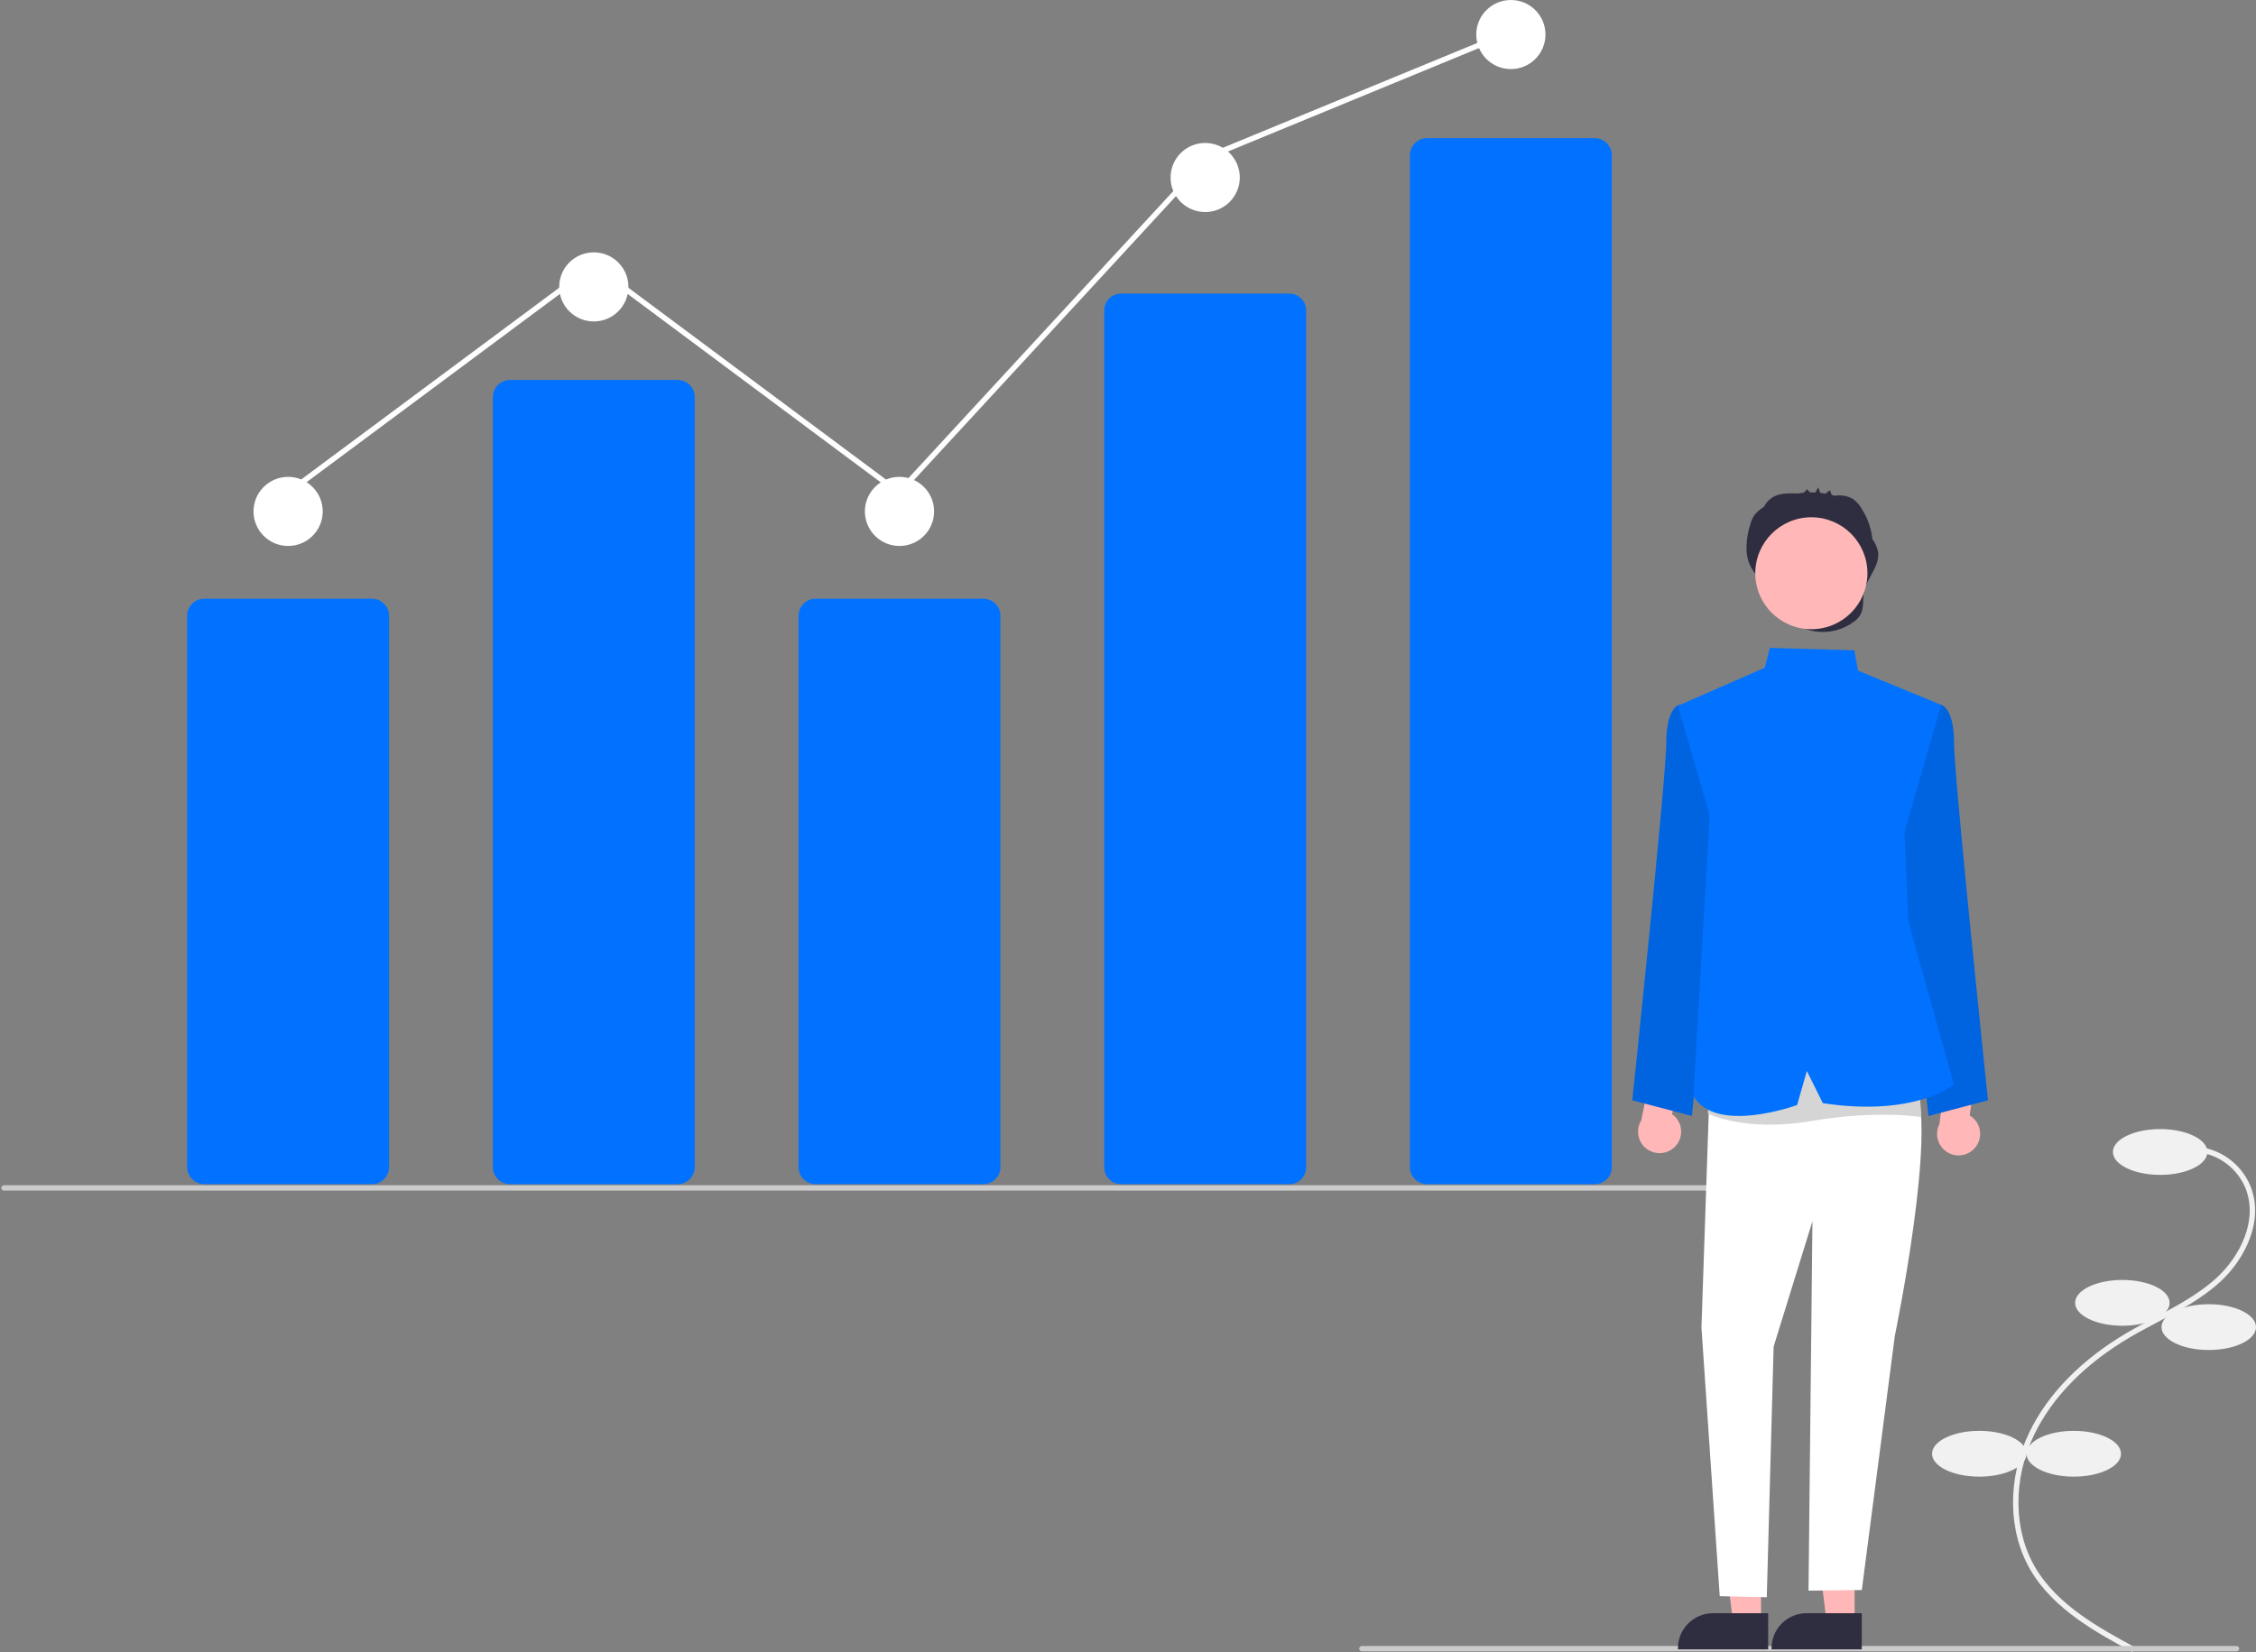
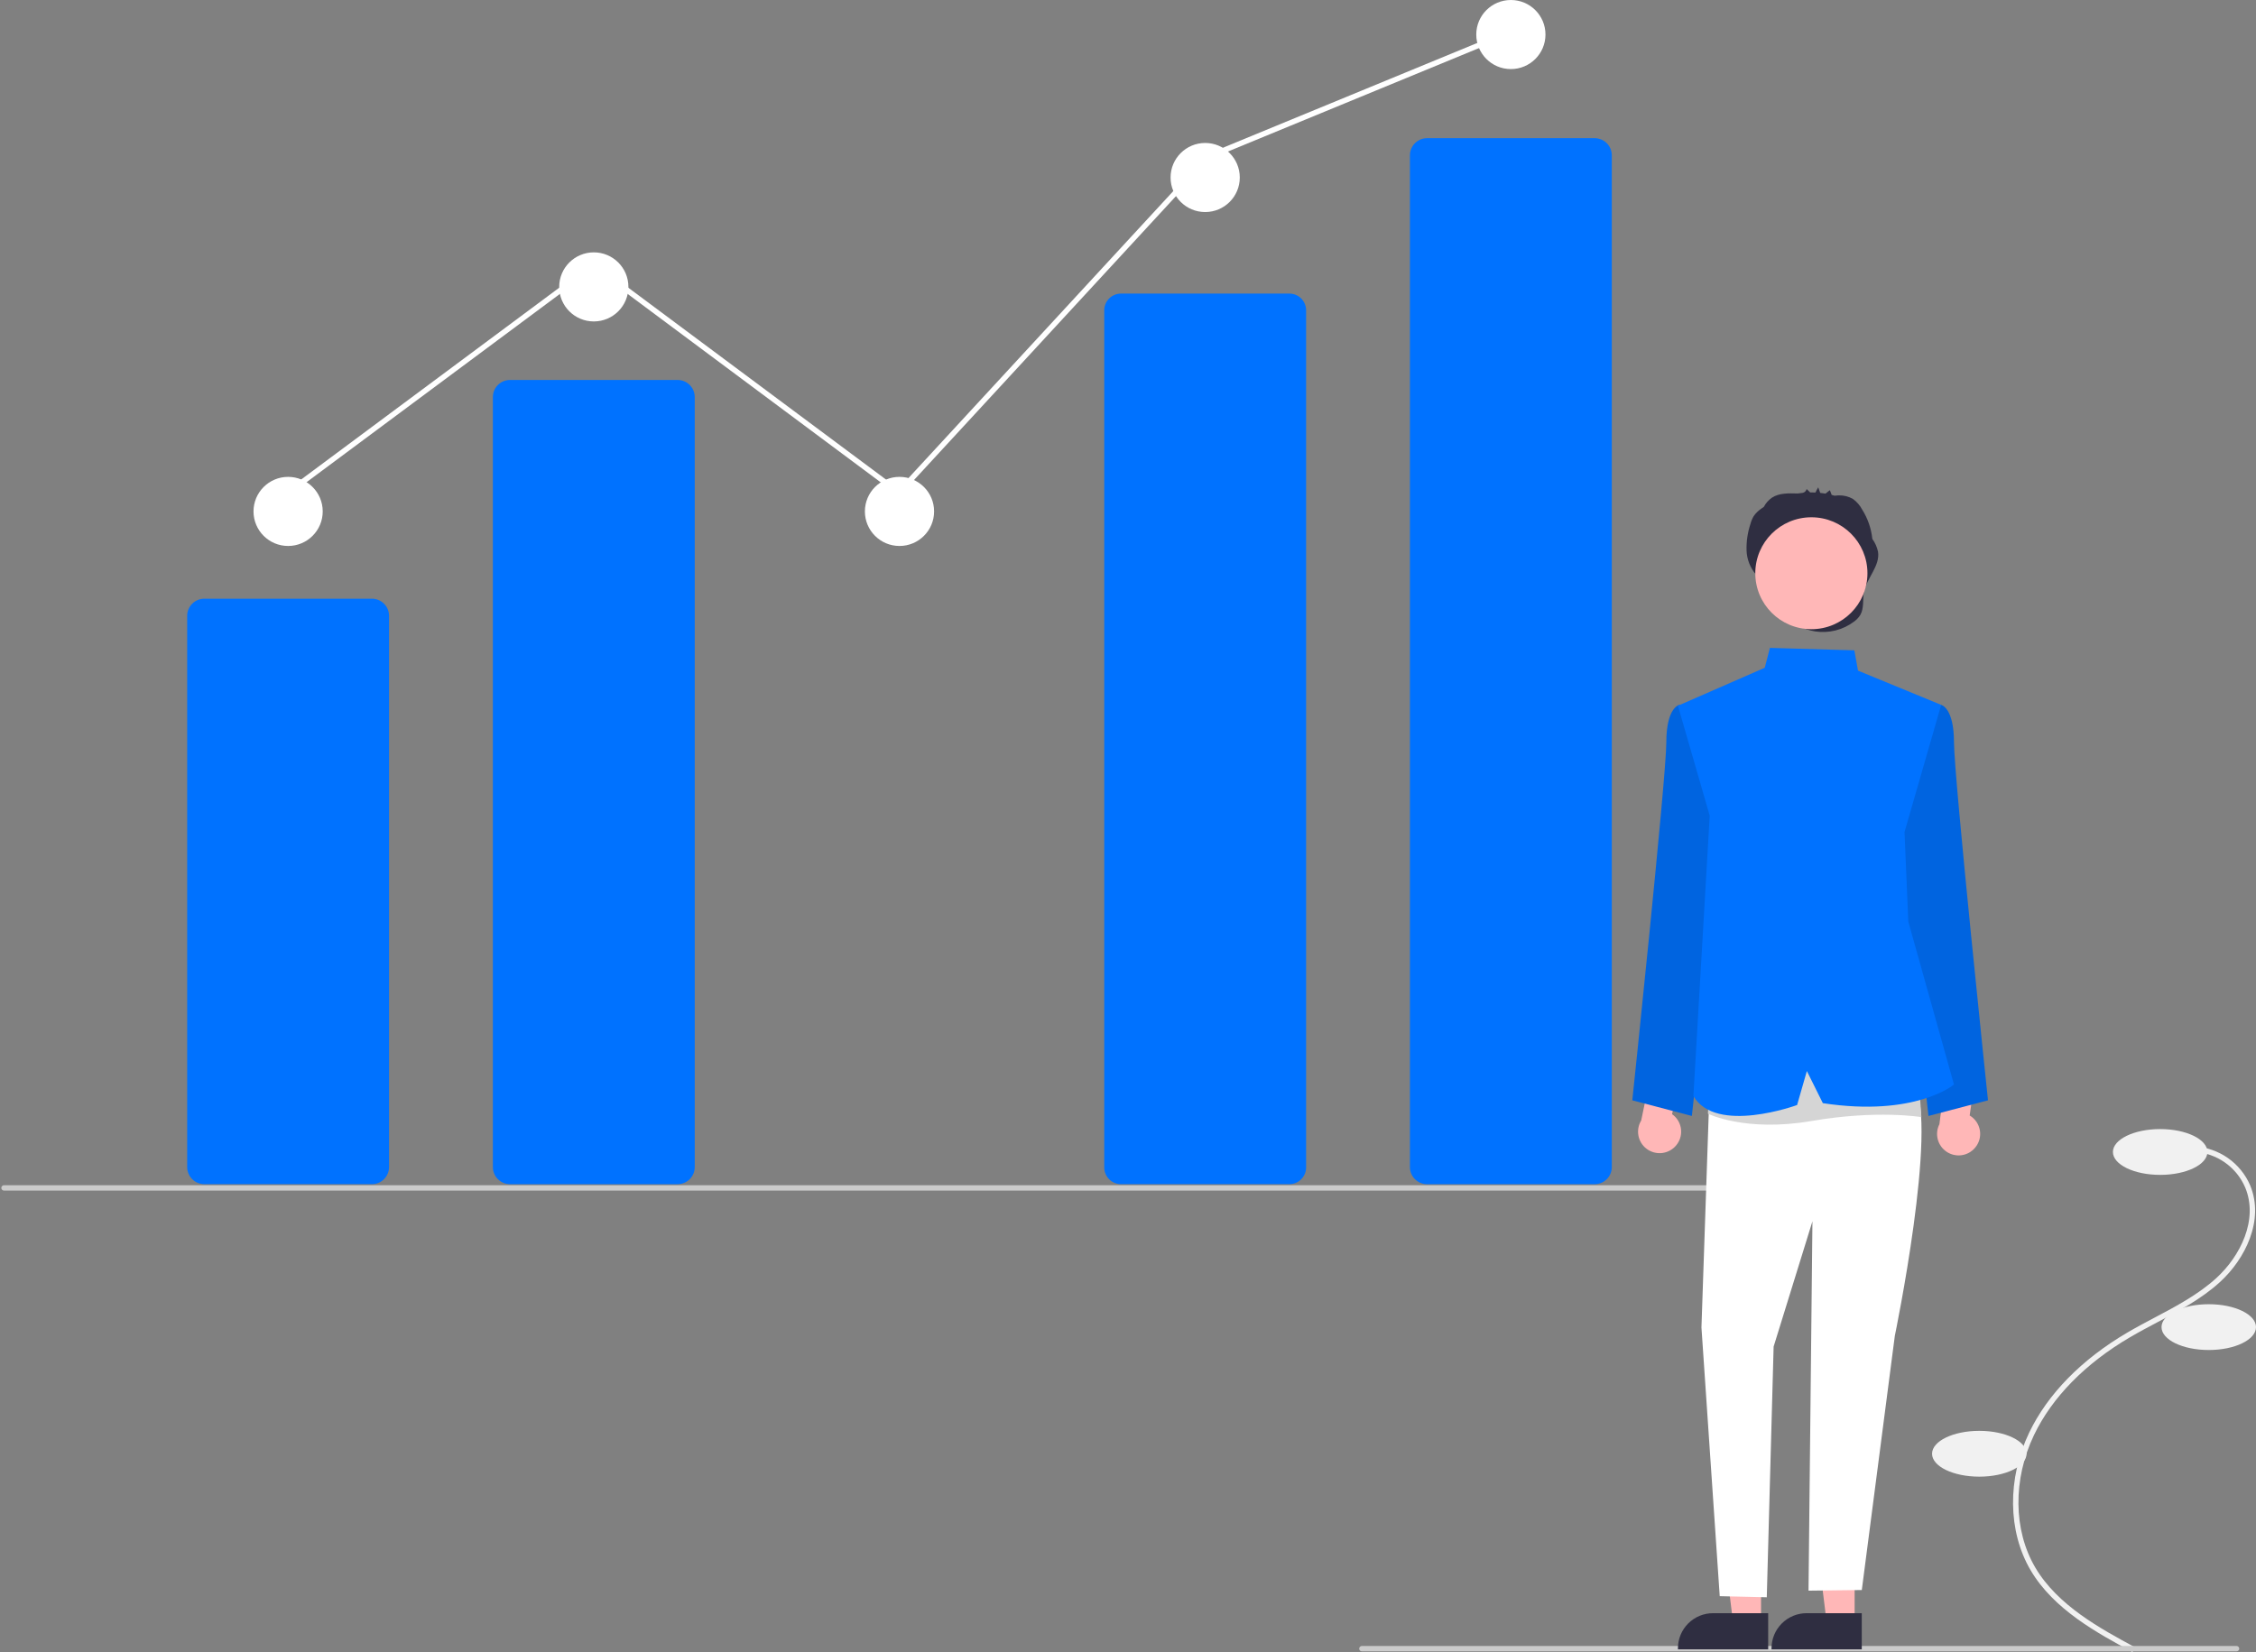
<svg xmlns="http://www.w3.org/2000/svg" width="142" height="104" viewBox="0 0 142 104" fill="none">
  <rect x="0" y="0" width="142" height="104" fill="#808080" stroke="none" />
  <path d="M134.221 104.001L134.383 103.703C132.216 102.533 129.519 101.077 128.11 98.687C126.722 96.332 126.69 93.133 128.029 90.339C129.168 87.962 131.26 85.832 134.08 84.18C134.636 83.854 135.22 83.545 135.784 83.246C137.149 82.524 138.56 81.777 139.724 80.718C141.326 79.259 142.539 76.811 141.635 74.63C141.338 73.934 140.851 73.335 140.23 72.901C139.609 72.467 138.879 72.216 138.122 72.176L138.103 72.514C138.796 72.551 139.465 72.781 140.034 73.178C140.603 73.576 141.05 74.124 141.322 74.762C142.162 76.788 141.01 79.088 139.495 80.468C138.363 81.498 136.971 82.234 135.625 82.946C135.057 83.247 134.47 83.557 133.908 83.887C131.03 85.574 128.891 87.754 127.722 90.193C126.336 93.087 126.372 96.408 127.817 98.859C129.274 101.33 132.017 102.811 134.221 104.001Z" fill="#F1F1F1" />
  <path d="M135.968 73.964C137.61 73.964 138.941 73.318 138.941 72.522C138.941 71.726 137.61 71.08 135.968 71.08C134.326 71.08 132.994 71.726 132.994 72.522C132.994 73.318 134.326 73.964 135.968 73.964Z" fill="#F1F1F1" />
-   <path d="M133.589 83.462C135.231 83.462 136.563 82.816 136.563 82.02C136.563 81.224 135.231 80.578 133.589 80.578C131.947 80.578 130.615 81.224 130.615 82.02C130.615 82.816 131.947 83.462 133.589 83.462Z" fill="#F1F1F1" />
  <path d="M139.026 84.989C140.669 84.989 142 84.344 142 83.547C142 82.751 140.669 82.106 139.026 82.106C137.384 82.106 136.053 82.751 136.053 83.547C136.053 84.344 137.384 84.989 139.026 84.989Z" fill="#F1F1F1" />
-   <path d="M130.531 92.962C132.173 92.962 133.504 92.316 133.504 91.52C133.504 90.724 132.173 90.078 130.531 90.078C128.888 90.078 127.557 90.724 127.557 91.52C127.557 92.316 128.888 92.962 130.531 92.962Z" fill="#F1F1F1" />
  <path d="M124.584 92.962C126.226 92.962 127.557 92.316 127.557 91.52C127.557 90.724 126.226 90.078 124.584 90.078C122.941 90.078 121.61 90.724 121.61 91.52C121.61 92.316 122.941 92.962 124.584 92.962Z" fill="#F1F1F1" />
  <path d="M23.411 74.549H12.86C12.574 74.549 12.3 74.435 12.098 74.234C11.896 74.032 11.782 73.758 11.782 73.473V38.767C11.782 38.482 11.896 38.209 12.098 38.007C12.3 37.805 12.574 37.692 12.86 37.691H23.411C23.696 37.692 23.97 37.805 24.172 38.007C24.374 38.209 24.488 38.482 24.488 38.767V73.473C24.488 73.758 24.374 74.032 24.172 74.234C23.97 74.435 23.696 74.549 23.411 74.549Z" fill="#0072FF" />
  <path d="M42.651 74.55H32.1C31.815 74.549 31.541 74.436 31.339 74.234C31.137 74.032 31.023 73.759 31.023 73.474V24.996C31.023 24.71 31.137 24.437 31.339 24.235C31.541 24.034 31.815 23.92 32.1 23.92H42.651C42.937 23.92 43.211 24.034 43.413 24.235C43.615 24.437 43.729 24.71 43.729 24.996V73.474C43.729 73.759 43.615 74.032 43.413 74.234C43.211 74.436 42.937 74.549 42.651 74.55Z" fill="#0072FF" />
-   <path d="M61.892 74.549H51.342C51.056 74.549 50.782 74.435 50.58 74.234C50.378 74.032 50.264 73.758 50.264 73.473V38.767C50.264 38.482 50.378 38.209 50.58 38.007C50.782 37.805 51.056 37.692 51.342 37.691H61.892C62.178 37.692 62.452 37.805 62.654 38.007C62.856 38.209 62.97 38.482 62.97 38.767V73.473C62.97 73.758 62.856 74.032 62.654 74.234C62.452 74.435 62.178 74.549 61.892 74.549Z" fill="#0072FF" />
  <path d="M81.133 74.549H70.582C70.303 74.555 70.033 74.45 69.831 74.257C69.629 74.065 69.512 73.8 69.505 73.522V19.51C69.512 19.231 69.629 18.966 69.831 18.774C70.033 18.581 70.303 18.477 70.582 18.483H81.133C81.413 18.477 81.683 18.581 81.885 18.774C82.087 18.966 82.204 19.231 82.211 19.51V73.522C82.204 73.8 82.087 74.065 81.885 74.257C81.683 74.45 81.413 74.555 81.133 74.549Z" fill="#0072FF" />
  <path d="M100.374 74.551H89.823C89.538 74.55 89.264 74.437 89.062 74.235C88.86 74.034 88.746 73.76 88.746 73.475V9.775C88.746 9.49 88.86 9.216 89.062 9.015C89.264 8.813 89.538 8.7 89.823 8.699H100.374C100.66 8.7 100.934 8.813 101.136 9.015C101.338 9.216 101.452 9.49 101.452 9.775V73.475C101.452 73.76 101.338 74.034 101.136 74.235C100.934 74.437 100.66 74.55 100.374 74.551Z" fill="#0072FF" />
  <path d="M18.135 34.371C19.338 34.371 20.313 33.397 20.313 32.196C20.313 30.995 19.338 30.021 18.135 30.021C16.932 30.021 15.957 30.995 15.957 32.196C15.957 33.397 16.932 34.371 18.135 34.371Z" fill="white" />
  <path d="M37.376 20.236C38.579 20.236 39.554 19.262 39.554 18.061C39.554 16.86 38.579 15.887 37.376 15.887C36.173 15.887 35.198 16.86 35.198 18.061C35.198 19.262 36.173 20.236 37.376 20.236Z" fill="white" />
  <path d="M56.617 34.371C57.82 34.371 58.795 33.397 58.795 32.196C58.795 30.995 57.82 30.021 56.617 30.021C55.414 30.021 54.439 30.995 54.439 32.196C54.439 33.397 55.414 34.371 56.617 34.371Z" fill="white" />
  <path d="M75.858 13.349C77.061 13.349 78.036 12.376 78.036 11.175C78.036 9.974 77.061 9 75.858 9C74.655 9 73.68 9.974 73.68 11.175C73.68 12.376 74.655 13.349 75.858 13.349Z" fill="white" />
  <path d="M95.099 4.349C96.302 4.349 97.277 3.376 97.277 2.175C97.277 0.974 96.302 0 95.099 0C93.896 0 92.921 0.974 92.921 2.175C92.921 3.376 93.896 4.349 95.099 4.349Z" fill="white" />
  <path d="M112.738 74.954H0.253C0.208 74.954 0.165 74.937 0.133 74.905C0.101 74.873 0.083 74.83 0.083 74.785C0.083 74.74 0.101 74.697 0.133 74.665C0.165 74.633 0.208 74.615 0.253 74.615H112.738C112.783 74.615 112.826 74.633 112.858 74.665C112.89 74.697 112.908 74.74 112.908 74.785C112.908 74.83 112.89 74.873 112.858 74.905C112.826 74.937 112.783 74.954 112.738 74.954Z" fill="#CBCBCB" />
  <path d="M140.774 103.96H85.721C85.676 103.96 85.633 103.942 85.601 103.911C85.569 103.879 85.551 103.836 85.551 103.791C85.551 103.746 85.569 103.703 85.601 103.671C85.633 103.639 85.676 103.621 85.721 103.621H140.774C140.819 103.621 140.863 103.639 140.894 103.671C140.926 103.703 140.944 103.746 140.944 103.791C140.944 103.836 140.926 103.879 140.894 103.911C140.863 103.942 140.819 103.96 140.774 103.96Z" fill="#CBCBCB" />
  <path d="M105.421 72.197C105.56 72.058 105.668 71.891 105.736 71.706C105.804 71.522 105.83 71.324 105.813 71.128C105.797 70.932 105.737 70.743 105.639 70.572C105.541 70.402 105.406 70.255 105.245 70.142L105.913 67.141L104.185 66.291L103.302 70.542C103.129 70.825 103.067 71.161 103.127 71.487C103.186 71.812 103.363 72.105 103.625 72.309C103.886 72.513 104.213 72.614 104.544 72.594C104.875 72.573 105.187 72.432 105.421 72.197Z" fill="#FFB7B7" />
  <path d="M124.313 72.261C124.441 72.112 124.535 71.937 124.589 71.748C124.642 71.559 124.653 71.36 124.621 71.166C124.589 70.972 124.515 70.787 124.404 70.625C124.293 70.462 124.148 70.326 123.978 70.226L124.412 67.183L122.623 66.469L122.072 70.775C121.922 71.07 121.886 71.41 121.971 71.731C122.055 72.051 122.255 72.329 122.531 72.512C122.807 72.695 123.141 72.771 123.469 72.725C123.798 72.679 124.098 72.514 124.313 72.261Z" fill="#FFB7B7" />
  <path d="M110.846 102.131L109.084 102.131L108.246 95.348L110.846 95.348L110.846 102.131Z" fill="#FFB7B7" />
  <path d="M111.295 103.836L105.615 103.836V103.764C105.615 103.178 105.848 102.617 106.262 102.203C106.677 101.789 107.239 101.557 107.825 101.557L111.295 101.557L111.295 103.836Z" fill="#2F2E41" />
  <path d="M116.737 102.131L114.975 102.131L114.137 95.348L116.737 95.348L116.737 102.131Z" fill="#FFB7B7" />
  <path d="M117.186 103.836L111.506 103.836V103.764C111.506 103.178 111.739 102.617 112.154 102.203C112.568 101.789 113.131 101.557 113.717 101.557L117.186 101.557L117.186 103.836Z" fill="#2F2E41" />
  <path d="M120.284 45.059L122.184 44.375C122.184 44.375 122.99 44.546 122.99 46.729C122.99 48.912 125.131 69.27 125.131 69.27L121.384 70.255L119.266 50.94L120.284 45.059Z" fill="#0064E0" />
  <path d="M107.59 45.059L105.691 44.375C105.691 44.375 104.884 44.546 104.884 46.729C104.884 48.912 102.743 69.27 102.743 69.27L106.491 70.255L108.609 50.94L107.59 45.059Z" fill="#0064E0" />
  <path d="M107.615 68.277L107.095 83.57L108.245 100.486L111.207 100.554L111.638 84.774L114.081 76.884L113.834 100.139L117.188 100.099L119.266 84.1C119.266 84.1 122.009 70.859 120.488 68.277L113.482 65.951L107.615 68.277Z" fill="white" />
  <path d="M107.672 66.434L107.503 70.113C107.503 70.113 109.866 71.287 114.021 70.572C118.176 69.857 120.938 70.328 120.938 70.328L120.619 65.639L107.672 66.434Z" fill="#D5D5D5" />
  <path d="M105.615 44.429L111.079 42.039L111.404 40.787L116.719 40.941L116.949 42.22L122.184 44.375L119.877 52.381L120.114 58.013L122.99 68.277C122.99 68.277 120.564 70.334 114.736 69.449L113.73 67.426L113.115 69.566C113.115 69.566 108.005 71.442 106.588 68.999L107.615 51.35L105.615 44.429Z" fill="#0072FF" />
  <path d="M118.207 34.722C118.144 34.435 118.023 34.165 117.85 33.926C117.782 33.268 117.562 32.635 117.208 32.075C117.069 31.813 116.872 31.586 116.632 31.412C116.357 31.254 116.043 31.176 115.726 31.186C115.668 31.185 115.565 31.203 115.472 31.207C115.412 31.189 115.352 31.172 115.292 31.157C115.257 31.078 115.187 30.851 115.167 30.866L114.904 31.075C114.793 31.055 114.682 31.04 114.569 31.029C114.529 30.912 114.488 30.796 114.447 30.68C114.381 30.784 114.323 30.893 114.273 31.006C114.162 31 114.05 30.998 113.938 31L113.715 30.786C113.702 30.845 113.671 30.9 113.627 30.943C113.584 30.986 113.528 31.015 113.468 31.027C113.365 31.037 113.263 31.051 113.161 31.067C113.153 31.067 113.144 31.067 113.136 31.067C112.586 31.053 111.994 31.029 111.533 31.33C111.318 31.478 111.143 31.677 111.023 31.908C110.967 31.947 110.91 31.985 110.856 32.025C110.671 32.151 110.511 32.309 110.384 32.492C110.291 32.65 110.221 32.82 110.175 32.997C109.999 33.531 109.918 34.091 109.934 34.652C109.953 35.217 110.167 35.758 110.539 36.184C110.775 36.438 111.075 36.624 111.311 36.877C111.798 37.398 111.889 38.124 112.305 38.675C112.746 39.258 113.549 39.641 114.255 39.751C114.679 39.815 115.112 39.794 115.528 39.691C115.944 39.587 116.336 39.402 116.68 39.147C116.846 39.032 116.986 38.885 117.093 38.715C117.338 38.292 117.234 37.76 117.325 37.28C117.496 36.38 118.356 35.626 118.207 34.722Z" fill="#2F2E41" />
  <path d="M18.019 31.305L17.816 31.033L37.376 16.495L56.555 30.776L75.996 9.704L76.031 9.69L94.898 1.916L95.028 2.23L76.195 9.989L56.597 31.231L37.376 16.918L18.019 31.305Z" fill="white" />
  <path d="M114.014 39.611C115.963 39.611 117.543 38.034 117.543 36.088C117.543 34.142 115.963 32.565 114.014 32.565C112.064 32.565 110.484 34.142 110.484 36.088C110.484 38.034 112.064 39.611 114.014 39.611Z" fill="#FFB7B7" />
</svg>